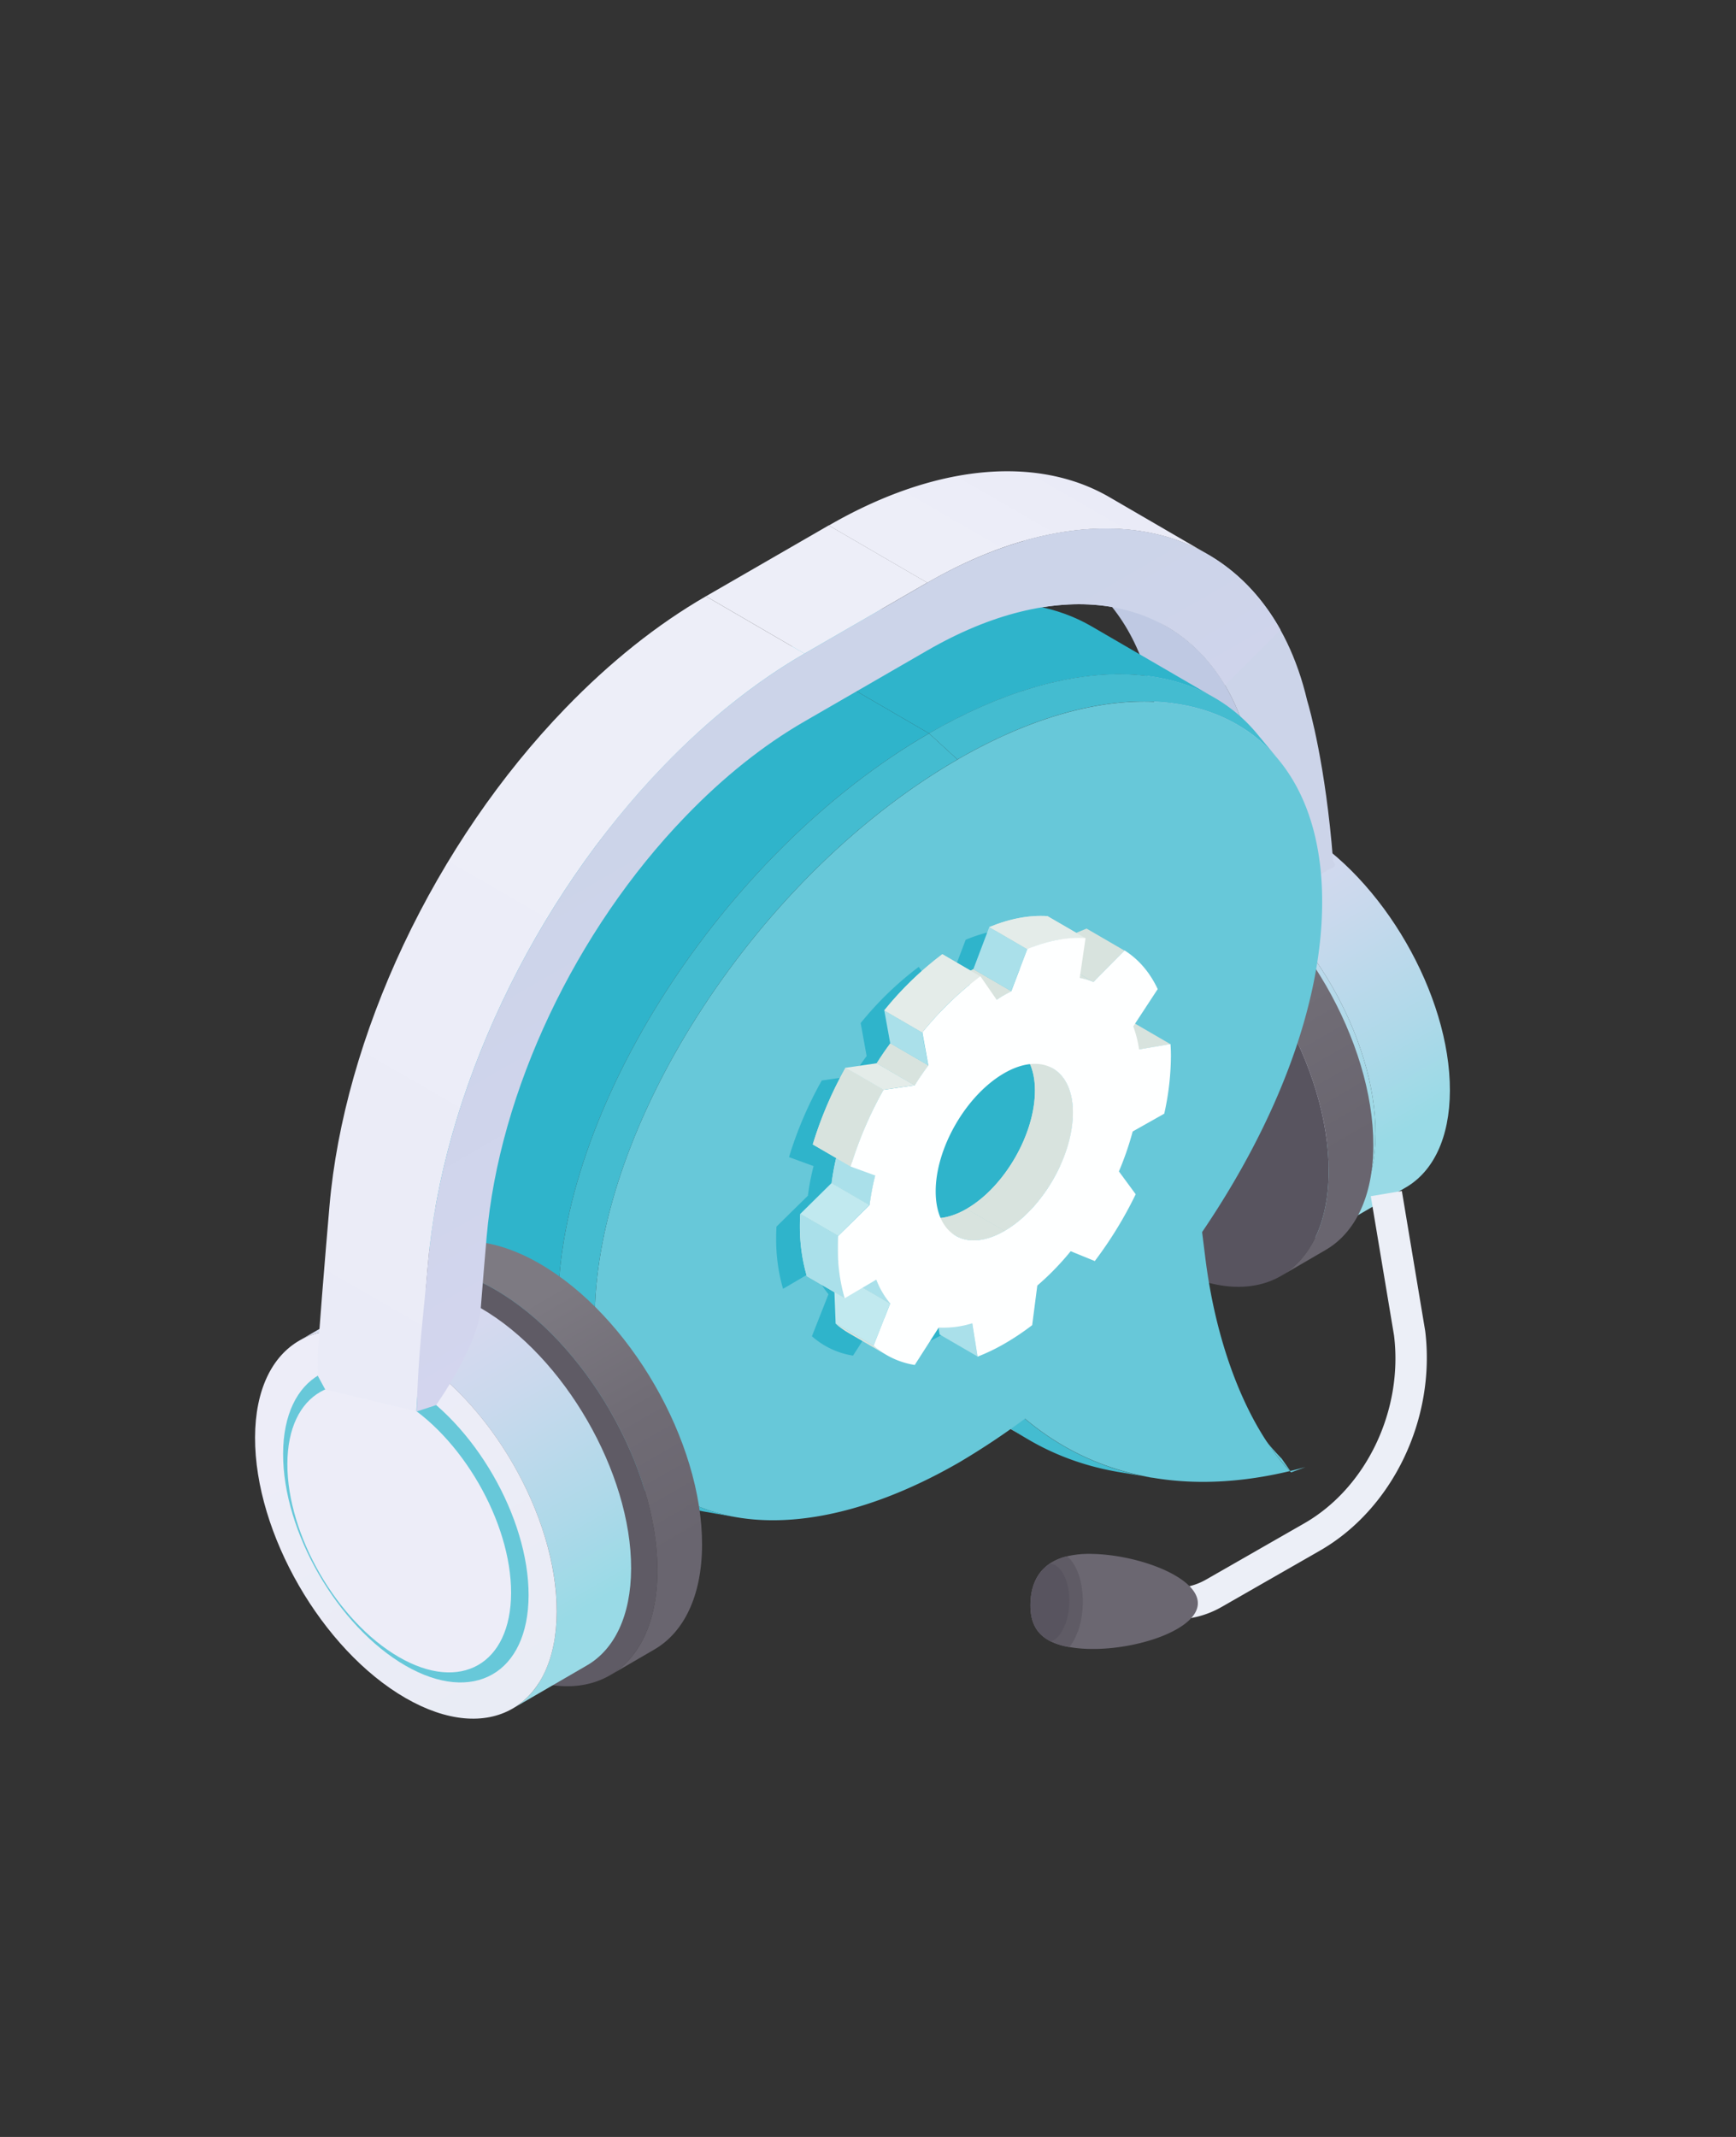
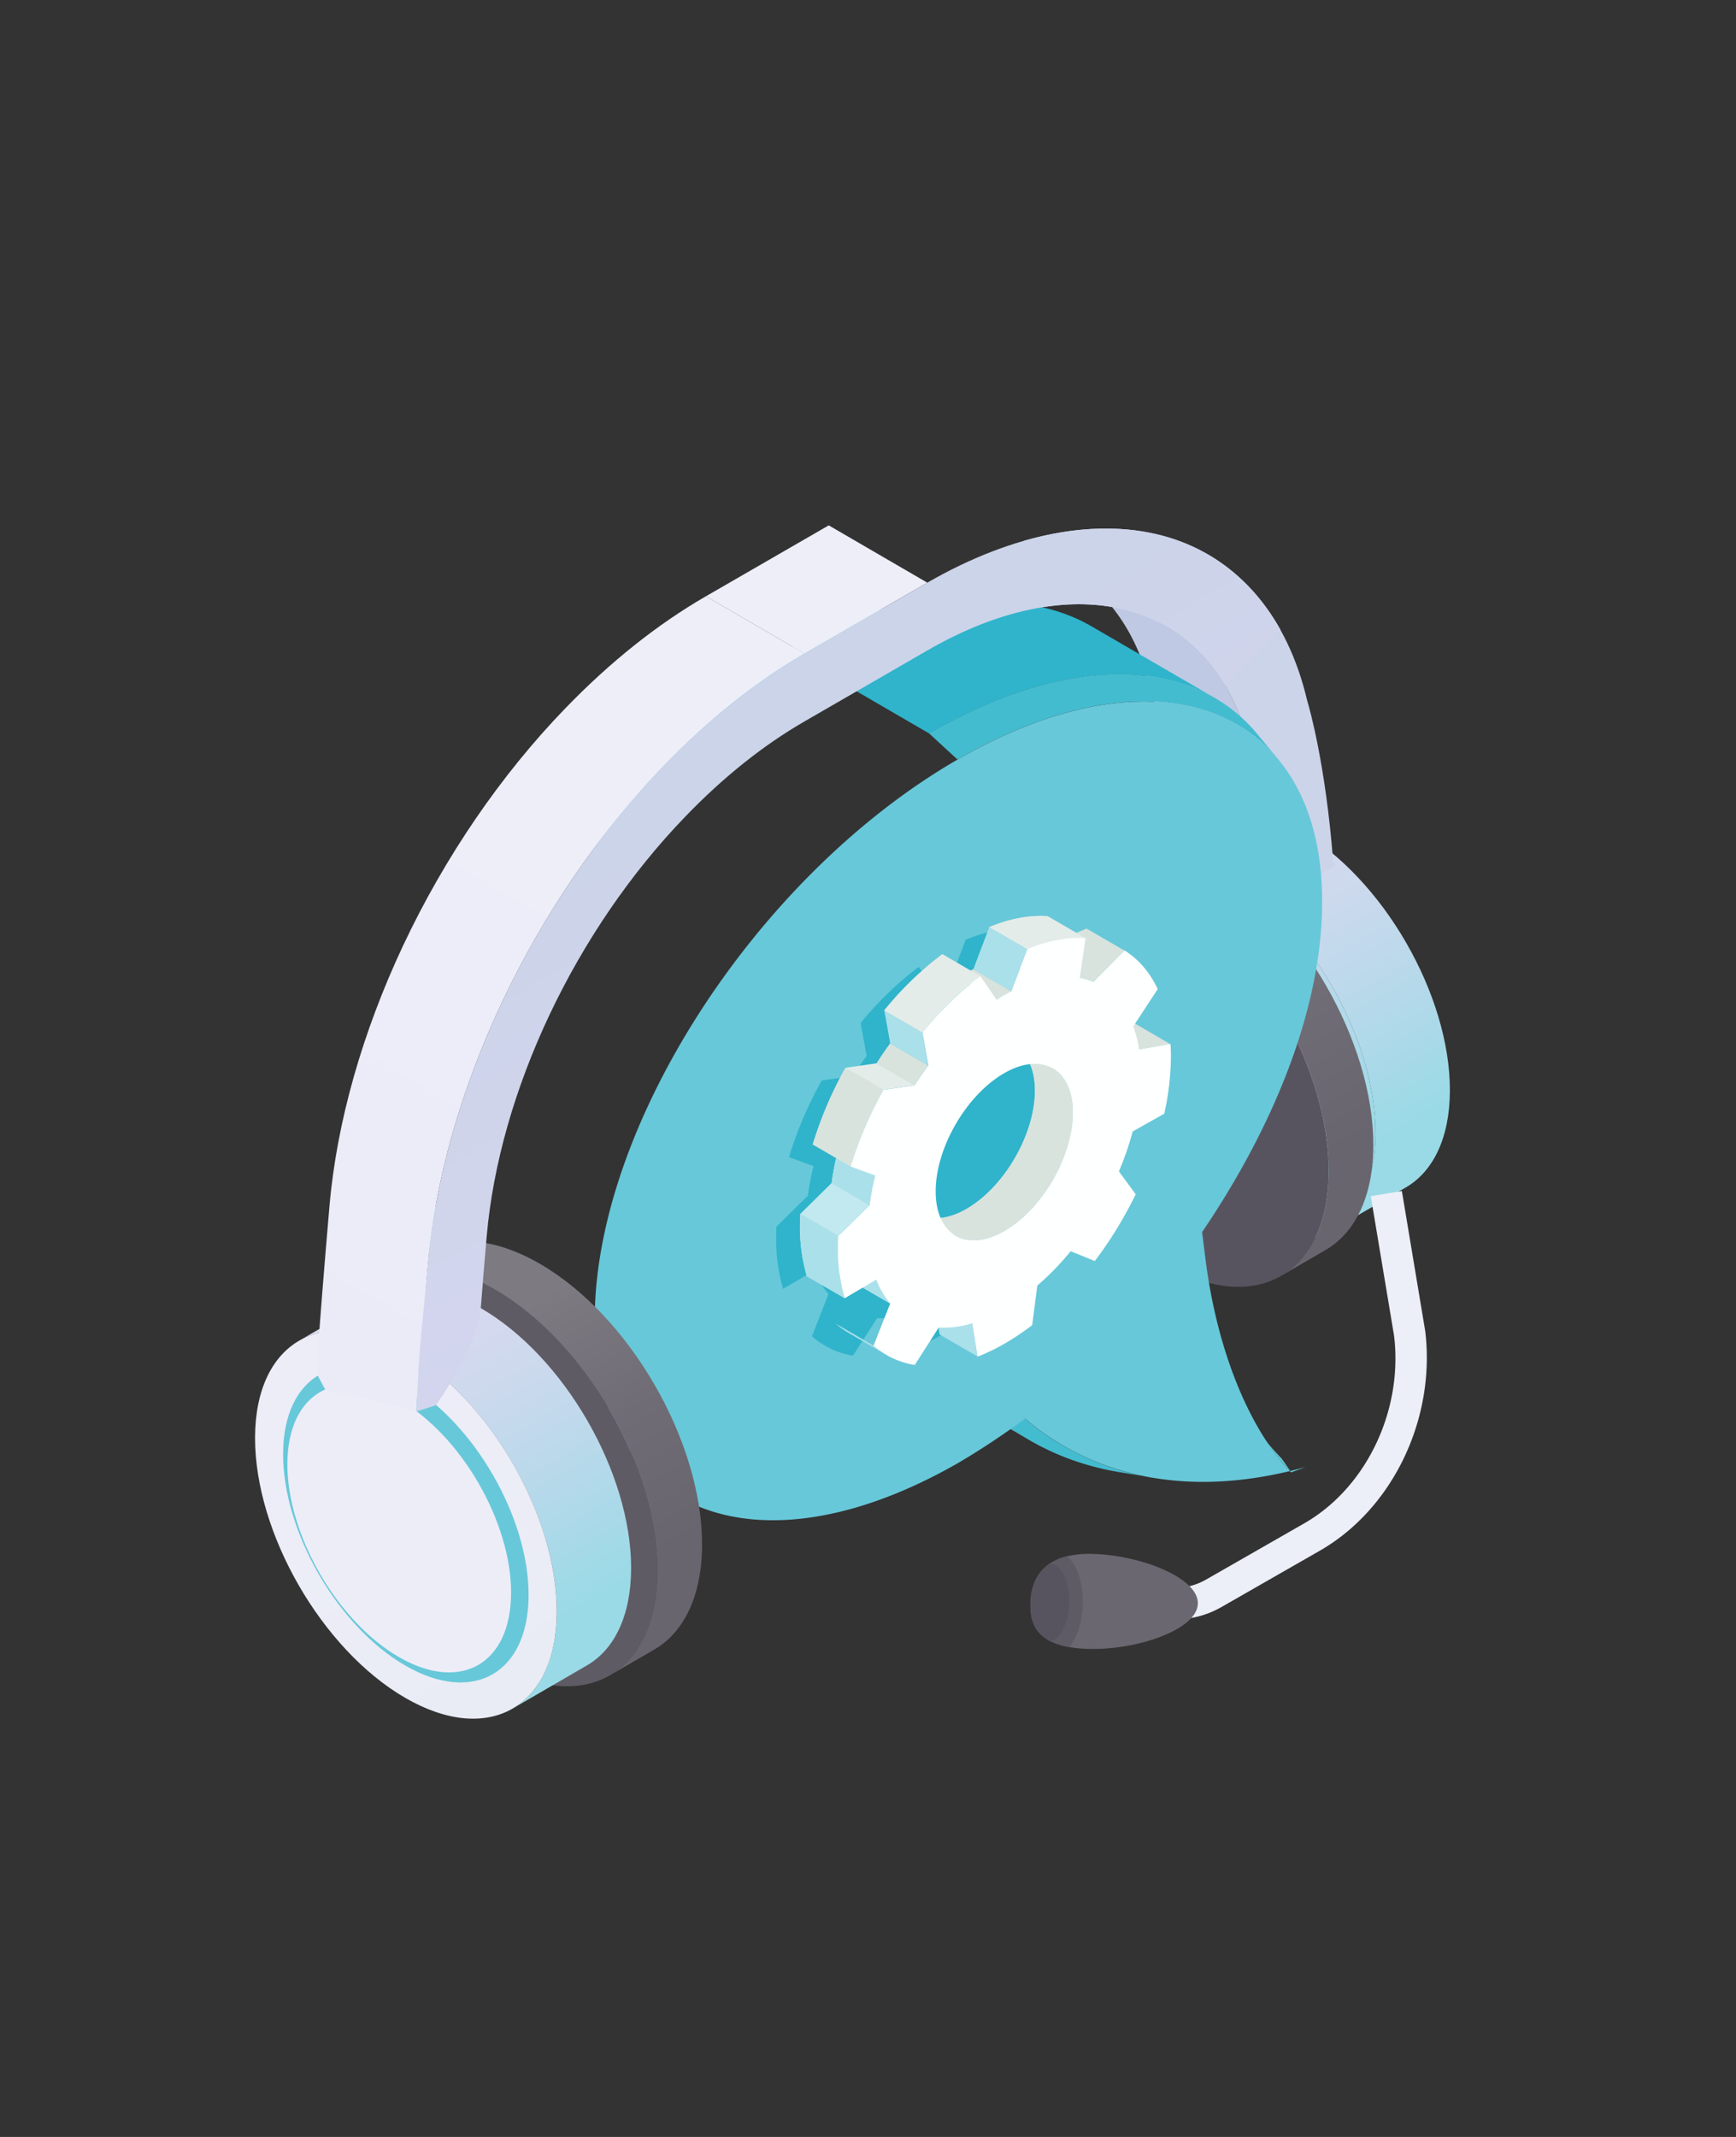
<svg xmlns="http://www.w3.org/2000/svg" xmlns:xlink="http://www.w3.org/1999/xlink" id="Layer_1" data-name="Layer 1" viewBox="0 0 1300 1600">
  <rect x="0" y="0" width="1300" height="1600" fill="#333333" stroke="none" />
  <defs>
    <style>.cls-1{fill:none;}.cls-2{fill:url(#linear-gradient);}.cls-3{fill:url(#linear-gradient-2);}.cls-4{fill:url(#linear-gradient-3);}.cls-5{fill:url(#linear-gradient-4);}.cls-6{fill:#bfc9e3;}.cls-7{fill:#ccd4e9;}.cls-8{fill:#58545f;}.cls-9{fill:url(#linear-gradient-5);}.cls-10{fill:#67c8d9;}.cls-11{fill:#44bcd0;}.cls-12{fill:#2fb4cb;}.cls-13{fill:#5f5b65;}.cls-14{fill:url(#linear-gradient-6);}.cls-15{fill:#d9deee;}.cls-16{fill:url(#linear-gradient-7);}.cls-17{fill:url(#linear-gradient-8);}.cls-18{fill:#ededf8;}.cls-19{fill:url(#linear-gradient-9);}.cls-20{fill:#edeef8;}.cls-21{fill:url(#linear-gradient-10);}.cls-22{fill:url(#linear-gradient-11);}.cls-23{fill:#eceff7;}.cls-24{fill:#6b6771;}.cls-25{fill:#d8e3de;}.cls-26{fill:#aae0ea;}.cls-27{clip-path:url(#clip-path);}.cls-28{clip-path:url(#clip-path-2);}.cls-29{clip-path:url(#clip-path-3);}.cls-30{clip-path:url(#clip-path-4);}.cls-31{fill:#c1e9ef;}.cls-32{clip-path:url(#clip-path-5);}.cls-33{clip-path:url(#clip-path-6);}.cls-34{fill:#e4ece9;}.cls-35{clip-path:url(#clip-path-7);}.cls-36{clip-path:url(#clip-path-8);}.cls-37{clip-path:url(#clip-path-9);}.cls-38{clip-path:url(#clip-path-10);}.cls-39{clip-path:url(#clip-path-11);}.cls-40{clip-path:url(#clip-path-12);}.cls-41{fill:#feffff;}</style>
    <linearGradient id="linear-gradient" x1="837.07" y1="2591.99" x2="973.15" y2="2591.99" gradientTransform="matrix(1, 0, 0, -1, 0, 3222)" gradientUnits="userSpaceOnUse">
      <stop offset="0.14" stop-color="#99dae6" />
      <stop offset="0.38" stop-color="#aed9e9" />
      <stop offset="0.77" stop-color="#cbd9ed" />
      <stop offset="1" stop-color="#d7d9ef" />
    </linearGradient>
    <linearGradient id="linear-gradient-2" x1="-11855.73" y1="2327.91" x2="-11719.9" y2="2563.15" gradientTransform="translate(-10790.99 3210.28) rotate(180)" xlink:href="#linear-gradient" />
    <linearGradient id="linear-gradient-3" x1="-11787.74" y1="2288.68" x2="-11628.49" y2="2564.46" gradientTransform="translate(-10790.99 3210.28) rotate(180)" xlink:href="#linear-gradient" />
    <linearGradient id="linear-gradient-4" x1="828.27" y1="2435.4" x2="995.79" y2="2435.4" xlink:href="#linear-gradient" />
    <linearGradient id="linear-gradient-5" x1="-11847.08" y1="2309.15" x2="-11675.07" y2="2607.07" gradientTransform="translate(-10828.49 3230.22) rotate(180)" gradientUnits="userSpaceOnUse">
      <stop offset="0.17" stop-color="#69656f" />
      <stop offset="0.47" stop-color="#706c75" />
      <stop offset="0.79" stop-color="#7d7a82" />
    </linearGradient>
    <linearGradient id="linear-gradient-6" x1="-11324.95" y1="2001.78" x2="-11152.96" y2="2299.72" gradientTransform="translate(-10809.02 3222) rotate(180)" xlink:href="#linear-gradient-5" />
    <linearGradient id="linear-gradient-7" x1="-11260.58" y1="1981.79" x2="-11124.78" y2="2217.07" gradientTransform="translate(-10809.02 3222) rotate(180)" xlink:href="#linear-gradient" />
    <linearGradient id="linear-gradient-8" x1="-11192.58" y1="1942.56" x2="-11033.35" y2="2218.36" gradientTransform="translate(-10809.02 3222) rotate(180)" gradientUnits="userSpaceOnUse">
      <stop offset="0" stop-color="#e9ecf5" />
      <stop offset="0.82" stop-color="#ededf8" />
    </linearGradient>
    <linearGradient id="linear-gradient-9" x1="-11540.79" y1="2764.09" x2="-11602.68" y2="2871.24" gradientTransform="translate(-10809.02 3222) rotate(180)" gradientUnits="userSpaceOnUse">
      <stop offset="0.29" stop-color="#edeef8" />
      <stop offset="1" stop-color="#eaebf7" />
    </linearGradient>
    <linearGradient id="linear-gradient-10" x1="-11030.82" y1="2194.23" x2="-11359.25" y2="2763.08" gradientTransform="translate(-10809.02 3222) rotate(180)" gradientUnits="userSpaceOnUse">
      <stop offset="0" stop-color="#eaebf7" />
      <stop offset="0.71" stop-color="#edeef8" />
    </linearGradient>
    <linearGradient id="linear-gradient-11" x1="-11491.86" y1="2375.72" x2="-11317.18" y2="2678.25" gradientTransform="translate(-10809.02 3222) rotate(180)" gradientUnits="userSpaceOnUse">
      <stop offset="0" stop-color="#d3d5ee" />
      <stop offset="0.86" stop-color="#ccd4e9" />
    </linearGradient>
    <clipPath id="clip-path">
      <path class="cls-1" d="M760,783.46l28.37,16.48c9.25,5.35,15,16.73,15,33,.07,32.59-22.83,72.29-51.2,88.64l-28.38-16.48c28.38-16.36,51.28-56,51.21-88.64C775,800.19,769.2,788.8,760,783.46Z" />
    </clipPath>
    <clipPath id="clip-path-2">
      <path class="cls-1" d="M715.66,925.19l-28.37-16.48c9.37,5.41,22.27,4.65,36.55-3.59l28.37,16.49C737.93,929.85,725,930.6,715.66,925.19Z" />
    </clipPath>
    <clipPath id="clip-path-3">
      <path class="cls-1" d="M663.82,1014.46,635.45,998a62.08,62.08,0,0,1-9.69-7l28.37,16.49A62,62,0,0,0,663.82,1014.46Z" />
    </clipPath>
    <clipPath id="clip-path-4">
      <path class="cls-1" d="M808.45,732.19l-42.4-24.6a55,55,0,0,1,10.25,3.08l42.34,24.6a46.34,46.34,0,0,0-10.25-3.08Z" />
    </clipPath>
    <clipPath id="clip-path-5">
      <path class="cls-1" d="M666.59,976l-42.4-24.6c-4.22-5,6.23-2.77,3.52-9.75l28.37,16.48A62.8,62.8,0,0,0,666.53,976Z" />
    </clipPath>
    <clipPath id="clip-path-6">
      <path class="cls-1" d="M769.2,710.61l-28.38-16.48c15.67-6.48,30.33-9.06,43.6-8.18l28.37,16.48C799.52,701.55,784.86,704.13,769.2,710.61Z" />
    </clipPath>
    <clipPath id="clip-path-7">
      <path class="cls-1" d="M746.17,748.54,717.8,732.06c1.82-1.13,3.65-2.33,5.53-3.4s3.65-2,5.48-2.95l28.37,16.48c-1.82.94-3.65,1.95-5.47,3S748,747.41,746.17,748.54Z" />
    </clipPath>
    <clipPath id="clip-path-8">
      <path class="cls-1" d="M651.11,902.23l-28.37-16.48A188.65,188.65,0,0,1,627,863.6l28.37,16.49A185.8,185.8,0,0,0,651.11,902.23Z" />
    </clipPath>
    <clipPath id="clip-path-9">
      <path class="cls-1" d="M632.56,972l-28.38-16.49A132.77,132.77,0,0,1,599,918.08c0-3,.06-6.1.25-9.18l28.37,16.48c-.19,3.08-.25,6.1-.25,9.18A130.74,130.74,0,0,0,632.56,972Z" />
    </clipPath>
    <clipPath id="clip-path-10">
-       <path class="cls-1" d="M684.9,812.58,656.52,796.1c3.21-5.09,6.61-10.13,10.2-14.91l28.37,16.48C691.57,802.46,688.17,807.49,684.9,812.58Z" />
+       <path class="cls-1" d="M684.9,812.58,656.52,796.1c3.21-5.09,6.61-10.13,10.2-14.91C691.57,802.46,688.17,807.49,684.9,812.58Z" />
    </clipPath>
    <clipPath id="clip-path-11">
      <path class="cls-1" d="M690.56,773l-28.37-16.48a246.56,246.56,0,0,1,43.47-42.08L734,730.93A244.79,244.79,0,0,0,690.56,773Z" />
    </clipPath>
    <clipPath id="clip-path-12">
      <path class="cls-1" d="M637,873.35l-28.37-16.48a289.81,289.81,0,0,1,24.53-57.43l28.37,16.48A290.34,290.34,0,0,0,637,873.35Z" />
    </clipPath>
  </defs>
  <title>Business Support Service</title>
  <g id="Layer_1-2" data-name="Layer 1-2">
    <path class="cls-2" d="M917.47,653.93l55.68-32.34c-31.39-18.12-59.83-19.82-80.4-7.86l-55.68,32.33c20.51-11.95,49-10.25,80.4,7.87Z" />
    <path class="cls-3" d="M917.47,653.93l55.68-32.34c62.4,36,112.79,123.3,112.6,195-.12,35.61-12.64,60.64-33,72.47l-55.68,32.34c20.26-11.77,32.84-36.87,33-72.47.19-71.66-50.2-159-112.61-195Z" />
    <path class="cls-4" d="M917.47,653.93c62.41,36,112.8,123.3,112.61,195s-51,100.59-113.3,64.54-112.8-123.3-112.61-195S855.13,617.88,917.47,653.93Z" />
    <path class="cls-5" d="M912.31,690.35c-46.23-26.74-83.85-5.28-84,47.88s37.24,117.89,83.48,144.62,83.86,5.29,84-47.87S958.55,717.09,912.31,690.35Z" />
    <path class="cls-6" d="M936.16,561.32l-73.8-42.9c.44,1.64,14.35,47.56,19.25,127.14,11.77,4.21,47.69,22.27,73.8,43.22C950.56,609,936.6,563,936.16,561.32Z" />
    <path class="cls-6" d="M873.75,469.1,800,426.2c30.26,17.55,52.34,48.75,62.4,92.22l73.8,42.9C926.09,517.79,904,486.65,873.75,469.1Z" />
    <path class="cls-7" d="M766.87,404.87c38.94-11.14,75.87-12.21,108-2.52,52.34,15.73,89.21,59.07,104,122.17,1.89,6.23,13.78,48.19,19.38,119.4.19,2.71,2.26,2.39,1.19,5.1-20.88,8.37-44.1,39-44.1,39-4.9-79.26-18.74-125-19.18-126.63-19.82-85.75-86.5-123.49-169.73-103.93-.07-17.55.12-35,.5-52.59Z" />
    <path class="cls-8" d="M873.37,666.45C806,627.57,751.2,658.77,751,736.21s54.23,171.68,121.61,210.56S994.79,954.44,995,877,940.75,705.32,873.37,666.45Z" />
    <path class="cls-9" d="M820,638.51c22.21-12.89,52.91-11.07,86.82,8.5,67.37,38.87,121.79,133.18,121.6,210.55-.12,38.44-13.71,65.49-35.61,78.26l-33.4,19.44C981.26,942.55,994.85,915.5,995,877c.18-77.38-54.23-171.68-121.61-210.55-33.91-19.57-64.61-21.39-86.81-8.5Z" />
    <path class="cls-10" d="M955.34,1088.88c-4.09-5.35-8.17-10.76-12.26-16.1a227.43,227.43,0,0,0,16.73,19.37l7.11,10.19A146.64,146.64,0,0,1,955.34,1088.88Z" />
    <path class="cls-10" d="M771.08,1078.31l-92.54-53.79a197.13,197.13,0,0,1-27.3-19.25l92.54,53.79A192.16,192.16,0,0,0,771.08,1078.31Z" />
    <path class="cls-11" d="M863.18,1106.43c-8.49-1.44-17-2.89-25.48-4.28-35.48-6-67.25-20.5-94-43l23.84,3.09a197.53,197.53,0,0,0,95.62,44.29Z" />
    <path class="cls-10" d="M749.44,449.16,774,453.5c-47.25-8.31-106.57,4.78-170.93,41.9l-21.2-5.16c63.17-36.43,121.23-49.2,167.47-41.08Z" />
    <path class="cls-12" d="M817.32,468.91l92.54,53.79c-51.27-29.82-128.21-23.15-214.14,26.42l-92.54-53.79C689.11,445.7,766.05,439.09,817.32,468.91Z" />
    <path class="cls-11" d="M941.25,549.31c5.35,6.42,10.63,12.83,16,19.25-46.17-55.74-136.39-59.89-240.31.06l-21.27-19.56c105.94-61.15,198.17-57,245.54.19Z" />
    <path class="cls-10" d="M359.15,1035.72c-5.34-6.41-10.63-12.83-16-19.25-20.82-25.16-32.71-60.83-32.83-105.94C309.83,765.78,431.12,577.37,582,490.24l21.2,5.16C449.3,584.22,324.87,777.29,325.31,926.51,325.43,973.07,337.7,1009.87,359.15,1035.72Z" />
-     <path class="cls-12" d="M483.08,1116.12l-92.54-53.79c-40.57-23.59-65-69.95-65.23-135.88-.44-149.28,124-342.29,277.87-431.12l92.54,53.79C541.84,638,417.41,831,417.85,980.24,418,1046.17,442.51,1092.53,483.08,1116.12Z" />
    <path class="cls-10" d="M717,568.68c150.86-87,272.77-39,273.09,105.82.25,76.24-33.22,164.51-89.9,248l2.39,19.18c9,72.29,34.54,130.29,64.3,160.74l10.75-4c-82.16,22.84-154.94,10.26-210.05-36.23a569.52,569.52,0,0,1-49.13,32.65c-150.86,87-272.78,39-273.09-105.82C444.84,844.29,566.12,655.88,717,568.75Z" />
    <path class="cls-12" d="M825.56,826.86,802,840.14A227.34,227.34,0,0,1,791.72,870l12.58,17.11a300.05,300.05,0,0,1-30.64,50l-18-7.36a202.39,202.39,0,0,1-25,25.73l-3.84,29.63a189,189,0,0,1-20.44,13.71,147.49,147.49,0,0,1-20.45,9.88l-4-25a71.61,71.61,0,0,1-25.1,3.21L638.78,1015A60.62,60.62,0,0,1,608,1000.49L620.41,969A63,63,0,0,1,610,951.11L586.38,965a133.12,133.12,0,0,1-5.16-37.43c0-3,.07-6.1.25-9.18L605,895.25a188.65,188.65,0,0,1,4.22-22.15l-18.37-6.73A287.82,287.82,0,0,1,615.38,809l23.4-3.4c3.21-5.09,6.61-10.13,10.2-14.91L644.51,766A247.33,247.33,0,0,1,688,723.94l12.14,17.62c1.83-1.13,3.65-2.33,5.54-3.4s3.65-2,5.47-2.95l12-31.59c15.66-6.47,30.32-9,43.59-8.17L762.4,725.2a54.63,54.63,0,0,1,10.26,3.09L796,704.69c10.38,6.55,18.81,16.24,24.79,28.94l-18.31,27.93a85.65,85.65,0,0,1,4.34,17.18l23.53-4c.19,2.9.32,5.79.32,8.87a200.94,200.94,0,0,1-5,43.28Z" />
-     <path class="cls-11" d="M551,1135.94l-24.59-4.34C460.56,1120,418.1,1067.11,417.85,980.24,417.41,831,541.84,638,695.72,549.12L717,568.68C566.12,655.81,444.9,844.23,445.34,989,445.53,1073.15,486.8,1124.68,551,1135.94Z" />
    <path class="cls-13" d="M370.73,965.52c-67.38-38.88-122.17-7.68-122.36,69.76S302.6,1207,370,1245.84s122.17,7.67,122.36-69.77S438.1,1004.39,370.73,965.52Z" />
    <path class="cls-14" d="M317.32,937.65c22.21-12.9,52.91-11.07,86.81,8.49,67.38,38.88,121.8,133.18,121.61,210.56-.13,38.43-13.72,65.49-35.61,78.26l-33.4,19.43c21.89-12.7,35.48-39.75,35.6-78.25.19-77.38-54.23-171.68-121.6-210.56-33.91-19.57-64.61-21.39-86.82-8.49Z" />
    <path class="cls-15" d="M304.3,1011.75,360,979.42c-31.39-18.12-59.83-19.82-80.4-7.86l-55.67,32.33c20.51-11.95,49-10.25,80.4,7.86Z" />
    <path class="cls-16" d="M304.3,1011.75,360,979.42c62.41,36.05,112.8,123.3,112.61,195-.13,35.6-12.65,60.64-33,72.47l-55.67,32.33c20.26-11.76,32.84-36.86,33-72.47C417.09,1135.12,366.7,1047.8,304.3,1011.75Z" />
    <path class="cls-17" d="M304.3,1011.75c62.4,36,112.79,123.31,112.6,195S366,1307.36,303.6,1271.32,190.81,1148,191,1076.3,242,975.71,304.3,1011.75Z" />
    <path class="cls-10" d="M304.23,1035.91c50.77,29.32,91.79,100.34,91.6,158.66s-41.46,81.84-92.23,52.53S211.82,1146.76,212,1088.44,253.47,1006.6,304.23,1035.91Z" />
    <path class="cls-18" d="M299.2,1048.18c-46.24-26.74-83.86-5.29-84,47.87s37.25,117.89,83.48,144.63,83.86,5.29,84.05-47.87S345.44,1074.91,299.2,1048.18Z" />
-     <path class="cls-19" d="M801.15,359.45A137.33,137.33,0,0,1,831,372.35l73.8,42.9A137.84,137.84,0,0,0,875,402.35c-51.65-15.47-115.82-3.46-180.55,34l-73.8-42.9C685.34,356,749.44,343.91,801.15,359.45Z" />
    <polygon class="cls-20" points="694.4 436.26 620.6 393.36 528.63 446.45 602.42 489.36 694.4 436.26" />
    <path class="cls-21" d="M602.42,489.36l-73.79-42.91c-36.36,20.95-71.84,49.26-105.44,84.05-48,49.63-89.83,110.78-121,176.77C271.33,772.76,252.14,840.45,246.73,903c-3.27,37.56-8.55,102.67-8.74,111,0,1.19.13,16.35.13,16.35l5.41,10,68.5,16.36c-1.63,11.26,4.79-67.81,8.5-110.78,5.41-62.6,24.59-130.29,55.48-195.71,31.14-66,73-127.14,121-176.78C530.58,538.61,566.06,510.37,602.42,489.36Z" />
    <path class="cls-22" d="M320.53,945.89c5.41-62.6,24.59-130.29,55.48-195.71,31.14-66,73-127.14,121-176.78,33.59-34.79,69.07-63,105.43-84l91.91-53.1c64.8-37.37,128.9-49.45,180.55-34,36,10.82,64.74,34.79,84,69.26l-41.59,41.59C876.46,444.25,790,431.79,694.46,487l-91.91,53.09c-30.76,17.74-60.77,41.65-89.14,71.09-82.54,85.37-139.6,206.09-149,315-1.25,14.54-2.83,33.22-4.4,53.35-2.2,28.44-33.47,72.54-33.47,72.54L312,1056.8c1.32-46.74,4.78-67.82,8.49-110.79Z" />
    <path class="cls-23" d="M879.35,1212.5a71,71,0,0,1-35.1-9.25l-8.12-4.59,11.7-20.45,8.12,4.59a47.7,47.7,0,0,0,47,0l73.6-42.14c46.56-26.62,74.24-84.49,67.38-140.67l-17.43-104.37,23.28-3.9,17.49,104.87c8,65.87-24.47,133.31-79,164.51l-73.6,42.15a70.75,70.75,0,0,1-35.23,9.31Z" />
    <path class="cls-24" d="M897,1200.61c-.37,19.63-45.42,34.72-80.77,34a98.7,98.7,0,0,1-15.41-1.39,49,49,0,0,1-13.84-4.21c-11.83-5.79-15.61-15.79-15.35-28.25.25-11.64,4-22.83,14.28-29.88a39.56,39.56,0,0,1,13-5.6,72.59,72.59,0,0,1,18.81-1.82C853,1164.12,897.4,1181,897,1200.61Z" />
    <path class="cls-13" d="M806.88,1222.06a40.08,40.08,0,0,1-6,11.13A49,49,0,0,1,787,1229c-11.83-5.79-15.6-15.79-15.35-28.25.25-11.63,4-22.83,14.28-29.88a39.56,39.56,0,0,1,13-5.6,17,17,0,0,1,3.4,3.34c9.24,11.57,11.32,35.48,4.65,53.53Z" />
    <polygon class="cls-25" points="852.86 785.78 824.49 769.3 848.02 765.28 876.39 781.76 852.86 785.78" />
    <polygon class="cls-26" points="732.02 1015.65 703.64 999.17 699.62 974.13 727.99 990.62 732.02 1015.65" />
    <path class="cls-25" d="M760,783.46l28.37,16.48c9.25,5.35,15,16.73,15,33,.07,32.59-22.83,72.29-51.2,88.64l-28.38-16.48c28.38-16.36,51.28-56,51.21-88.64C775,800.19,769.2,788.8,760,783.46Z" />
    <g class="cls-27">
      <path class="cls-25" d="M752.21,921.61l-28.37-16.49c28.37-16.35,51.27-56,51.21-88.64,0-16.23-5.79-27.61-15-33L788.45,800c9.24,5.35,15,16.74,15,33,.06,32.58-22.84,72.28-51.21,88.64Z" />
    </g>
    <path class="cls-25" d="M715.66,925.19l-28.37-16.48c9.37,5.41,22.27,4.65,36.55-3.59l28.37,16.49C737.93,929.85,725,930.6,715.66,925.19Z" />
    <g class="cls-28">
      <path class="cls-25" d="M715.66,925.19l-28.37-16.48c9.37,5.41,22.27,4.65,36.55-3.59l28.37,16.49c-14.28,8.24-27.24,9-36.55,3.58Z" />
    </g>
    <polygon class="cls-25" points="818.71 735.33 776.37 710.67 813.67 695.26 842.04 711.74 818.71 735.33" />
    <path class="cls-26" d="M663.82,1014.46,635.45,998a62.08,62.08,0,0,1-9.69-7l28.37,16.49A62,62,0,0,0,663.82,1014.46Z" />
    <g class="cls-29">
-       <path class="cls-25" d="M663.82,1014.46,635.45,998a62.08,62.08,0,0,1-9.69-7l28.37,16.49a62,62,0,0,0,9.69,7Z" />
-     </g>
+       </g>
    <path class="cls-25" d="M808.45,732.19l-42.4-24.6a55,55,0,0,1,10.25,3.08l42.34,24.6a46.34,46.34,0,0,0-10.25-3.08Z" />
    <g class="cls-30">
      <path class="cls-25" d="M808.45,732.19l-42.4-24.6a55,55,0,0,1,10.25,3.08l42.4,24.6a46.18,46.18,0,0,0-10.25-3.08Z" />
    </g>
-     <polygon class="cls-31" points="654.13 1007.48 625.76 990.99 624.25 951.3 666.59 975.96 654.13 1007.48" />
    <path class="cls-25" d="M666.59,976l-42.4-24.6c-4.22-5,6.23-2.77,3.52-9.75l28.37,16.48A62.8,62.8,0,0,0,666.53,976Z" />
    <g class="cls-32">
      <path class="cls-26" d="M666.59,976l-42.34-24.6c-4.21-5,6.23-2.77,3.53-9.75l28.37,16.48A62.78,62.78,0,0,0,666.59,976Z" />
    </g>
    <polygon class="cls-26" points="757.24 742.19 728.87 725.71 740.82 694.13 769.2 710.61 757.24 742.19" />
    <path class="cls-25" d="M769.2,710.61l-28.38-16.48c15.67-6.48,30.33-9.06,43.6-8.18l28.37,16.48C799.52,701.55,784.86,704.13,769.2,710.61Z" />
    <g class="cls-33">
      <path class="cls-34" d="M769.2,710.61l-28.38-16.48c15.67-6.48,30.33-9.06,43.6-8.18l28.37,16.48c-13.27-.88-27.93,1.7-43.59,8.18Z" />
    </g>
    <path class="cls-25" d="M746.17,748.54,717.8,732.06c1.82-1.13,3.65-2.33,5.53-3.4s3.65-2,5.48-2.95l28.37,16.48c-1.82.94-3.65,1.95-5.47,3S748,747.41,746.17,748.54Z" />
    <g class="cls-35">
      <path class="cls-25" d="M746.17,748.54,717.8,732.06c1.82-1.13,3.65-2.33,5.53-3.4s3.65-2,5.48-2.95l28.37,16.48c-1.82.94-3.65,1.95-5.47,3s-3.72,2.26-5.54,3.39Z" />
    </g>
    <path class="cls-25" d="M651.11,902.23l-28.37-16.48A188.65,188.65,0,0,1,627,863.6l28.37,16.49A185.8,185.8,0,0,0,651.11,902.23Z" />
    <g class="cls-36">
      <path class="cls-26" d="M651.11,902.23l-28.37-16.48A188.65,188.65,0,0,1,627,863.6l28.37,16.49a185.8,185.8,0,0,0-4.22,22.14Z" />
    </g>
    <path class="cls-25" d="M632.56,972l-28.38-16.49A132.77,132.77,0,0,1,599,918.08c0-3,.06-6.1.25-9.18l28.37,16.48c-.19,3.08-.25,6.1-.25,9.18A130.74,130.74,0,0,0,632.56,972Z" />
    <g class="cls-37">
      <path class="cls-26" d="M632.56,972l-28.38-16.49A132.77,132.77,0,0,1,599,918.08c0-3,.06-6.1.25-9.18l28.37,16.48c-.19,3.08-.25,6.1-.25,9.18A130.74,130.74,0,0,0,632.56,972Z" />
    </g>
    <polygon class="cls-31" points="627.65 925.38 599.28 908.9 622.74 885.75 651.12 902.23 627.65 925.38" />
    <path class="cls-25" d="M684.9,812.58,656.52,796.1c3.21-5.09,6.61-10.13,10.2-14.91l28.37,16.48C691.57,802.46,688.17,807.49,684.9,812.58Z" />
    <g class="cls-38">
      <path class="cls-25" d="M684.9,812.58,656.52,796.1c3.21-5.09,6.61-10.13,10.2-14.91l28.37,16.48c-3.52,4.79-6.92,9.82-10.19,14.91Z" />
    </g>
    <polygon class="cls-26" points="695.02 797.67 666.65 781.19 662.19 756.53 690.56 773.01 695.02 797.67" />
    <path class="cls-25" d="M690.56,773l-28.37-16.48a246.56,246.56,0,0,1,43.47-42.08L734,730.93A244.79,244.79,0,0,0,690.56,773Z" />
    <g class="cls-39">
      <path class="cls-34" d="M690.56,773l-28.37-16.48a246.56,246.56,0,0,1,43.47-42.08L734,730.93A244.79,244.79,0,0,0,690.56,773Z" />
    </g>
    <path class="cls-25" d="M637,873.35l-28.37-16.48a289.81,289.81,0,0,1,24.53-57.43l28.37,16.48A290.34,290.34,0,0,0,637,873.35Z" />
    <g class="cls-40">
      <path class="cls-25" d="M637,873.35l-28.37-16.48a289.81,289.81,0,0,1,24.53-57.43l28.37,16.48A290.34,290.34,0,0,0,637,873.35Z" />
    </g>
    <path class="cls-41" d="M871.74,833.91l-23.53,13.27a227,227,0,0,1-10.32,29.89l12.58,17.11a300.41,300.41,0,0,1-30.63,50l-18.06-7.36a202.39,202.39,0,0,1-25,25.73l-3.83,29.63a192.05,192.05,0,0,1-20.45,13.71,147.4,147.4,0,0,1-20.44,9.88l-4-25a72.08,72.08,0,0,1-25.1,3.21L685,1022a60.85,60.85,0,0,1-30.83-14.47L666.59,976a62.72,62.72,0,0,1-10.44-17.86l-23.59,13.9a132.86,132.86,0,0,1-5.16-37.43c0-3,.06-6.1.25-9.19l23.53-23.15a188,188,0,0,1,4.21-22.14L637,873.42A289.6,289.6,0,0,1,661.56,816l23.4-3.4c3.21-5.09,6.61-10.12,10.19-14.91L690.68,773a246.91,246.91,0,0,1,43.47-42.08l12.15,17.61c1.82-1.13,3.64-2.33,5.53-3.39s3.65-2,5.48-3l12-31.58c15.67-6.48,30.32-9.06,43.6-8.18l-4.34,29.76a55.26,55.26,0,0,1,10.25,3.08l23.34-23.59c10.38,6.54,18.81,16.23,24.79,28.94l-18.31,27.93A85.37,85.37,0,0,1,853,785.72l23.53-4c.19,2.89.31,5.78.31,8.87a201.09,201.09,0,0,1-5,43.28Zm-119.53,87.7c28.37-16.36,51.27-56.06,51.21-88.64s-23.15-45.8-51.52-29.38-51.34,56-51.21,88.7S723.9,938,752.27,921.61h-.06Z" />
    <polygon class="cls-34" points="661.5 815.98 633.12 799.5 656.52 796.1 684.9 812.58 661.5 815.98" />
    <path class="cls-8" d="M797.76,1216c-2.65,7.11-6.55,11.64-10.7,13-11.83-5.79-15.6-15.79-15.35-28.25.25-11.63,4-22.83,14.28-29.88,2.9,0,5.79,1.45,8.31,4.66,7,8.74,8.55,26.86,3.52,40.51Z" />
  </g>
</svg>